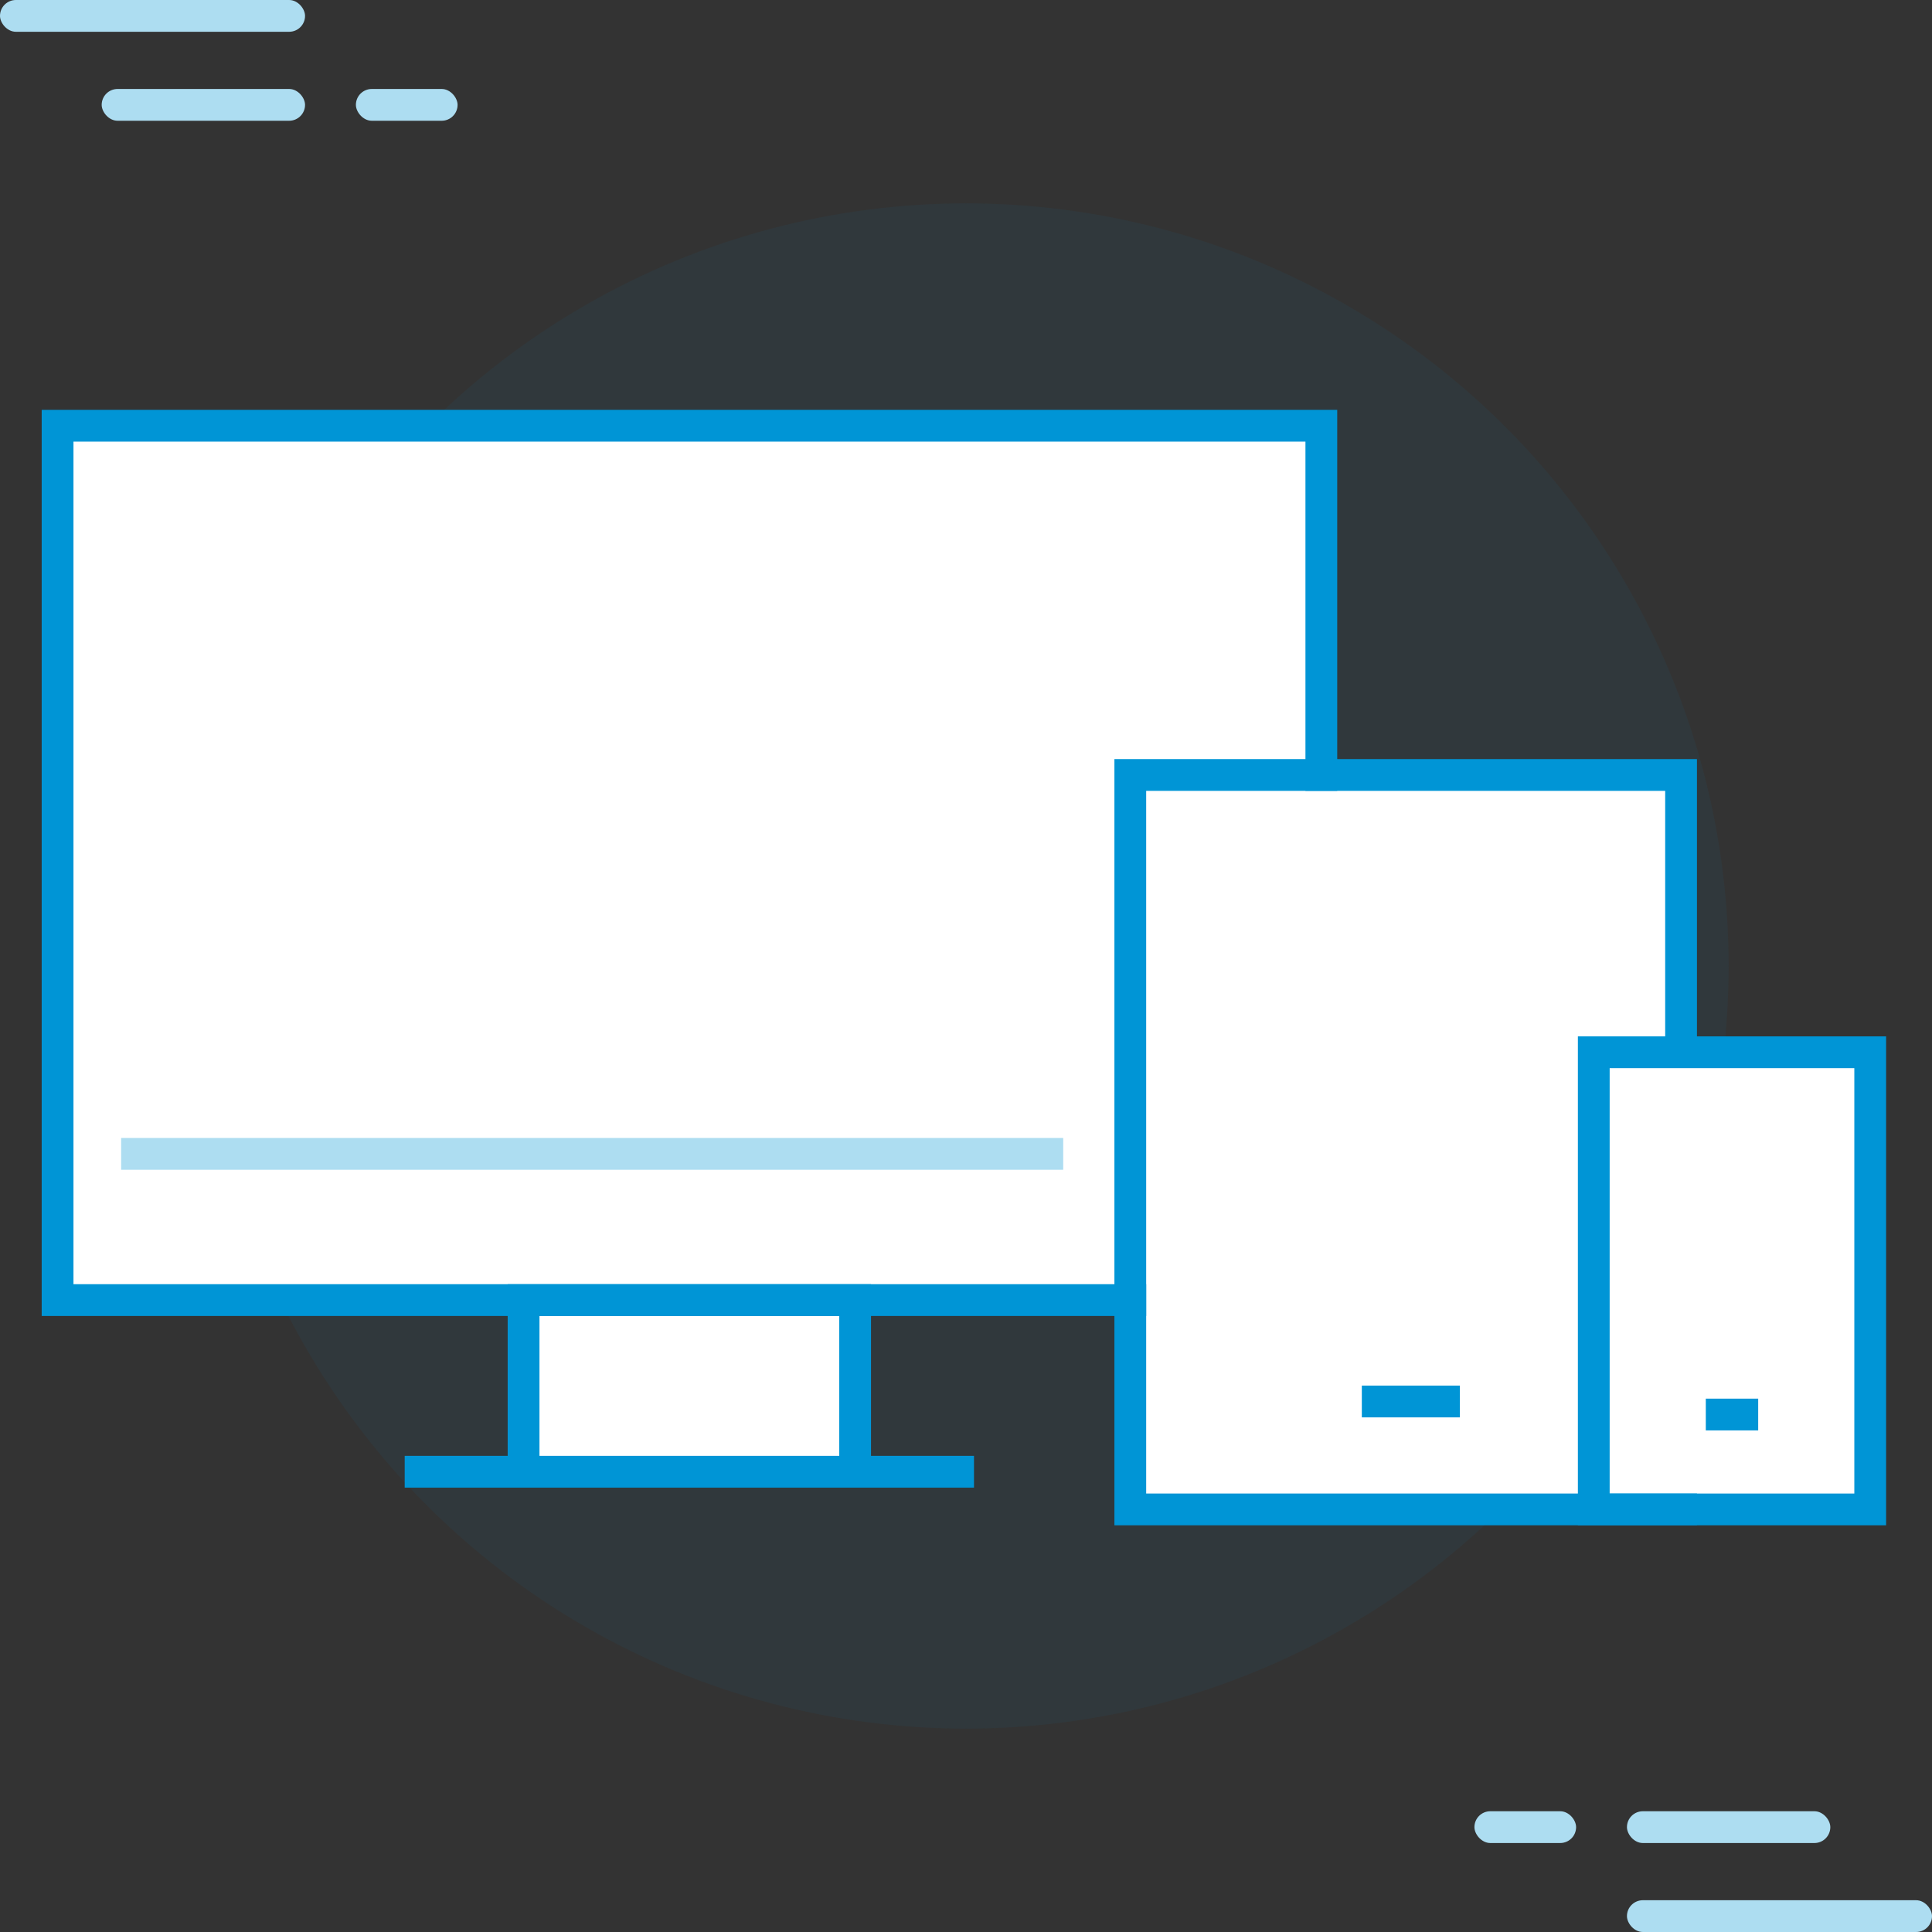
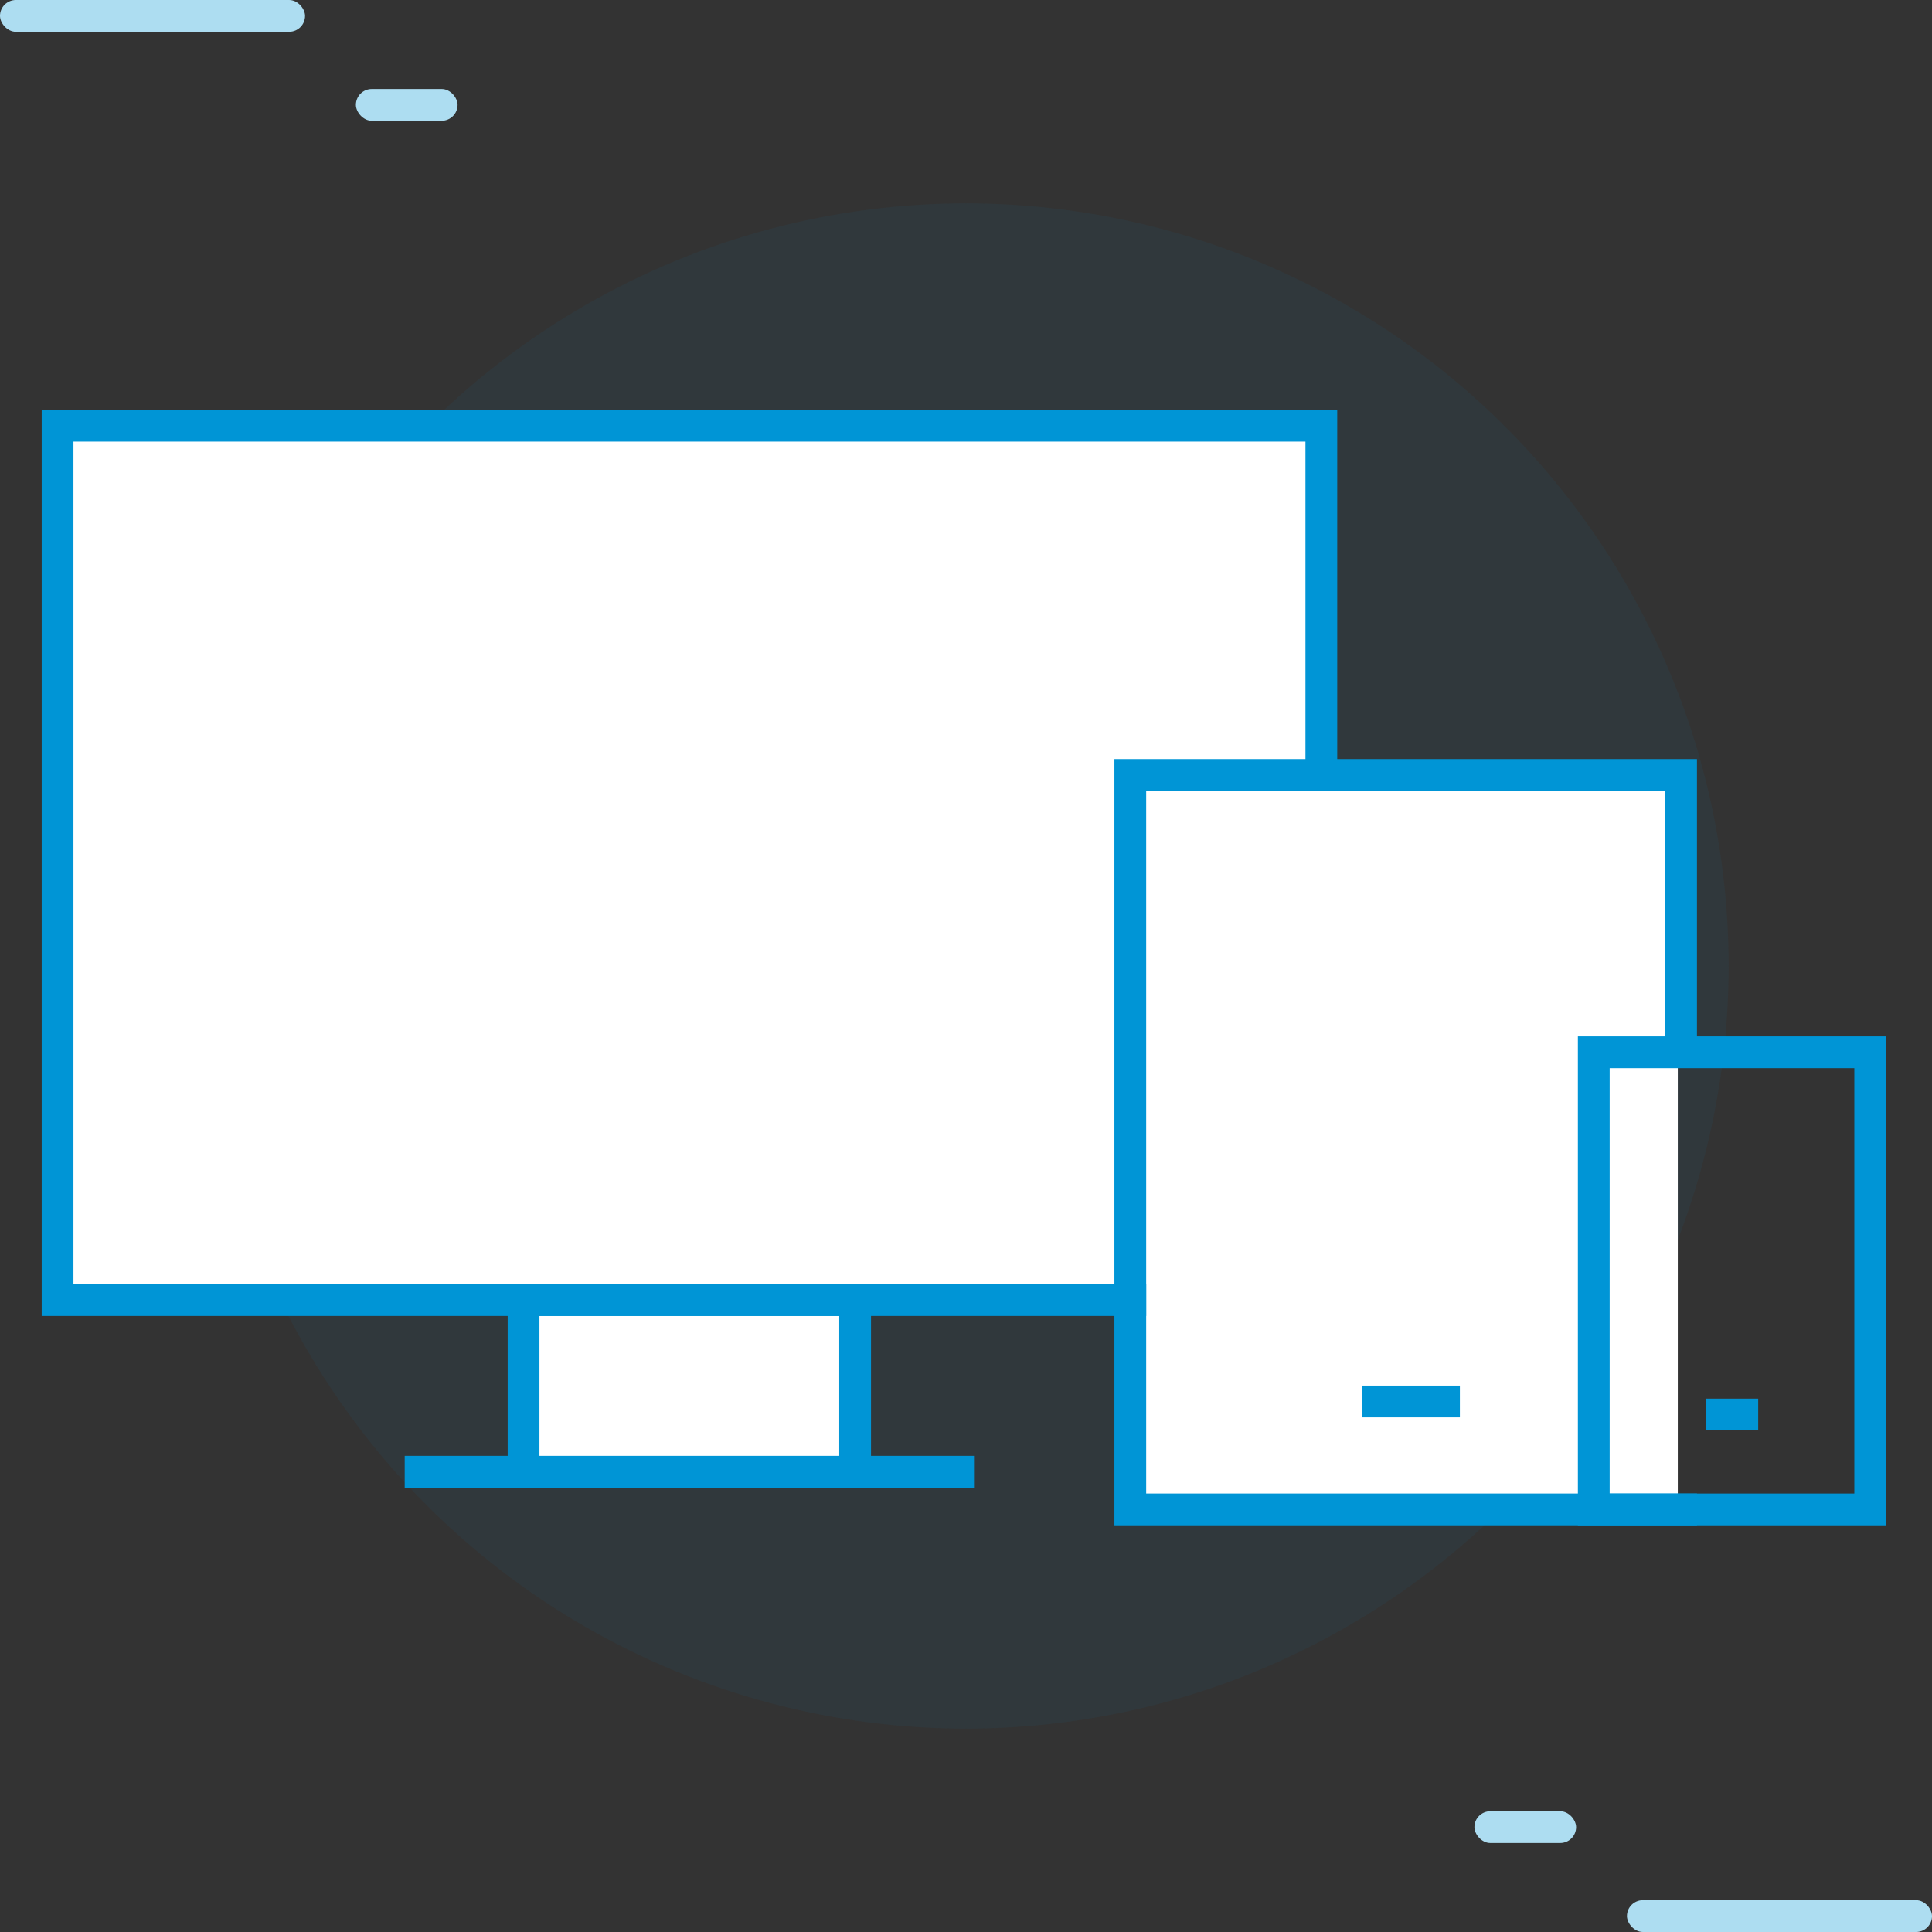
<svg xmlns="http://www.w3.org/2000/svg" width="152" height="152" viewBox="0 0 152 152">
  <rect x="0" y="0" width="152" height="152" fill="#333333" stroke="none" />
  <g fill="none" fill-rule="evenodd">
-     <path d="M0 0h152v152H0z" />
    <circle cx="76" cy="76" r="60" fill="#0095D6" opacity=".06" />
    <path fill="#FFF" d="M4 32.966h100v69H4z" />
    <path fill="#FFF" d="M41 96.966h26v19H41zM89 60.966h43v57H89z" />
-     <path fill="#FFF" d="M125 83h22v36h-22z" />
    <path stroke="#0095D6" stroke-linecap="square" stroke-width="2.5" d="M103.956 33.495H4.53v68.789H88.927M103.956 60.971V34.036" />
    <path stroke="#0095D6" stroke-width="2.5" d="M67.277 107.001v8.79H41.192v-13.507h26.085zM31.84 115.79h44.789" />
-     <path stroke="#ADDDF1" stroke-width="2.5" d="M83.648 90.78H9.53" />
    <path stroke="#0095D6" stroke-linecap="square" stroke-width="2.5" d="M132.26 118.753H88.926V60.971h43.332V82.272M108.392 110.262h5.214" />
    <path stroke="#0095D6" stroke-linecap="square" stroke-width="2.5" d="M125.39 82.787h21.749v35.967H125.39zM135.454 111.288h1.622" />
    <g fill="#ADDDF1">
      <rect width="24" height="2.5" rx="1.25" />
-       <rect width="16" height="2.5" x="8" y="7" rx="1.25" />
      <rect width="8" height="2.5" x="28" y="7" rx="1.25" />
    </g>
    <g fill="#ADDDF1" transform="rotate(180 76 76)">
      <rect width="24" height="2.5" rx="1.25" />
-       <rect width="16" height="2.5" x="8" y="7" rx="1.25" />
      <rect width="8" height="2.5" x="28" y="7" rx="1.25" />
    </g>
  </g>
</svg>